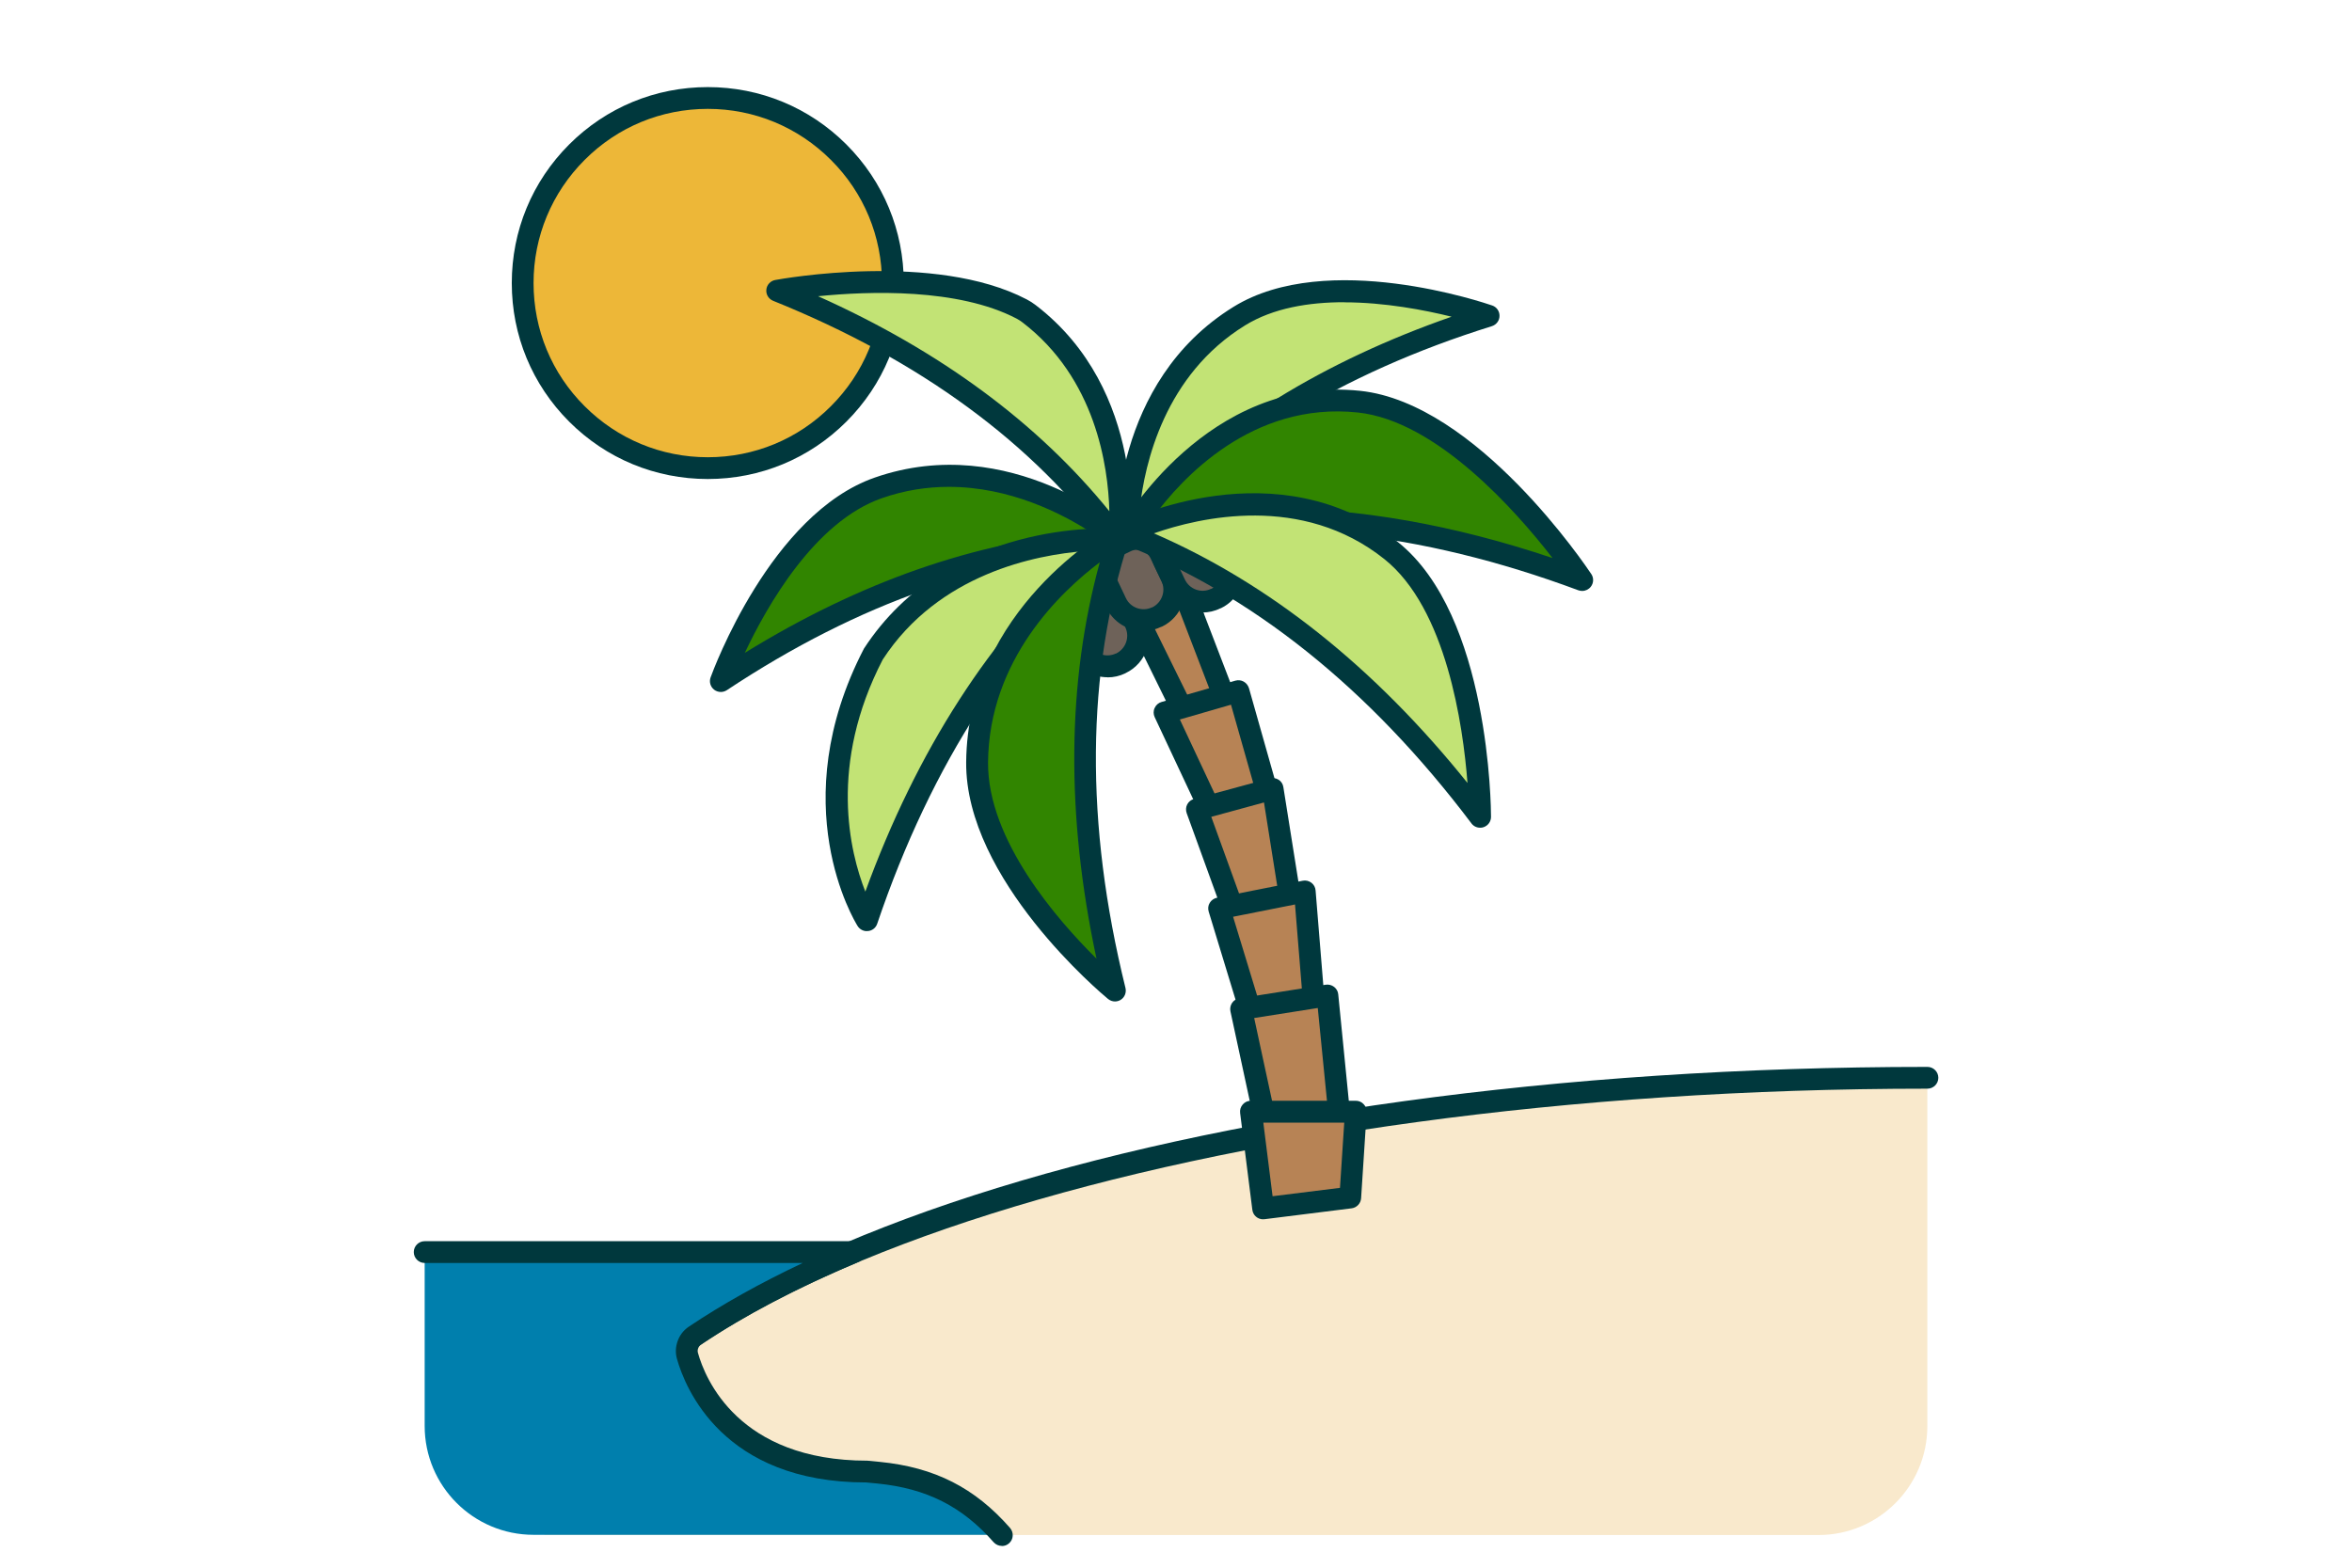
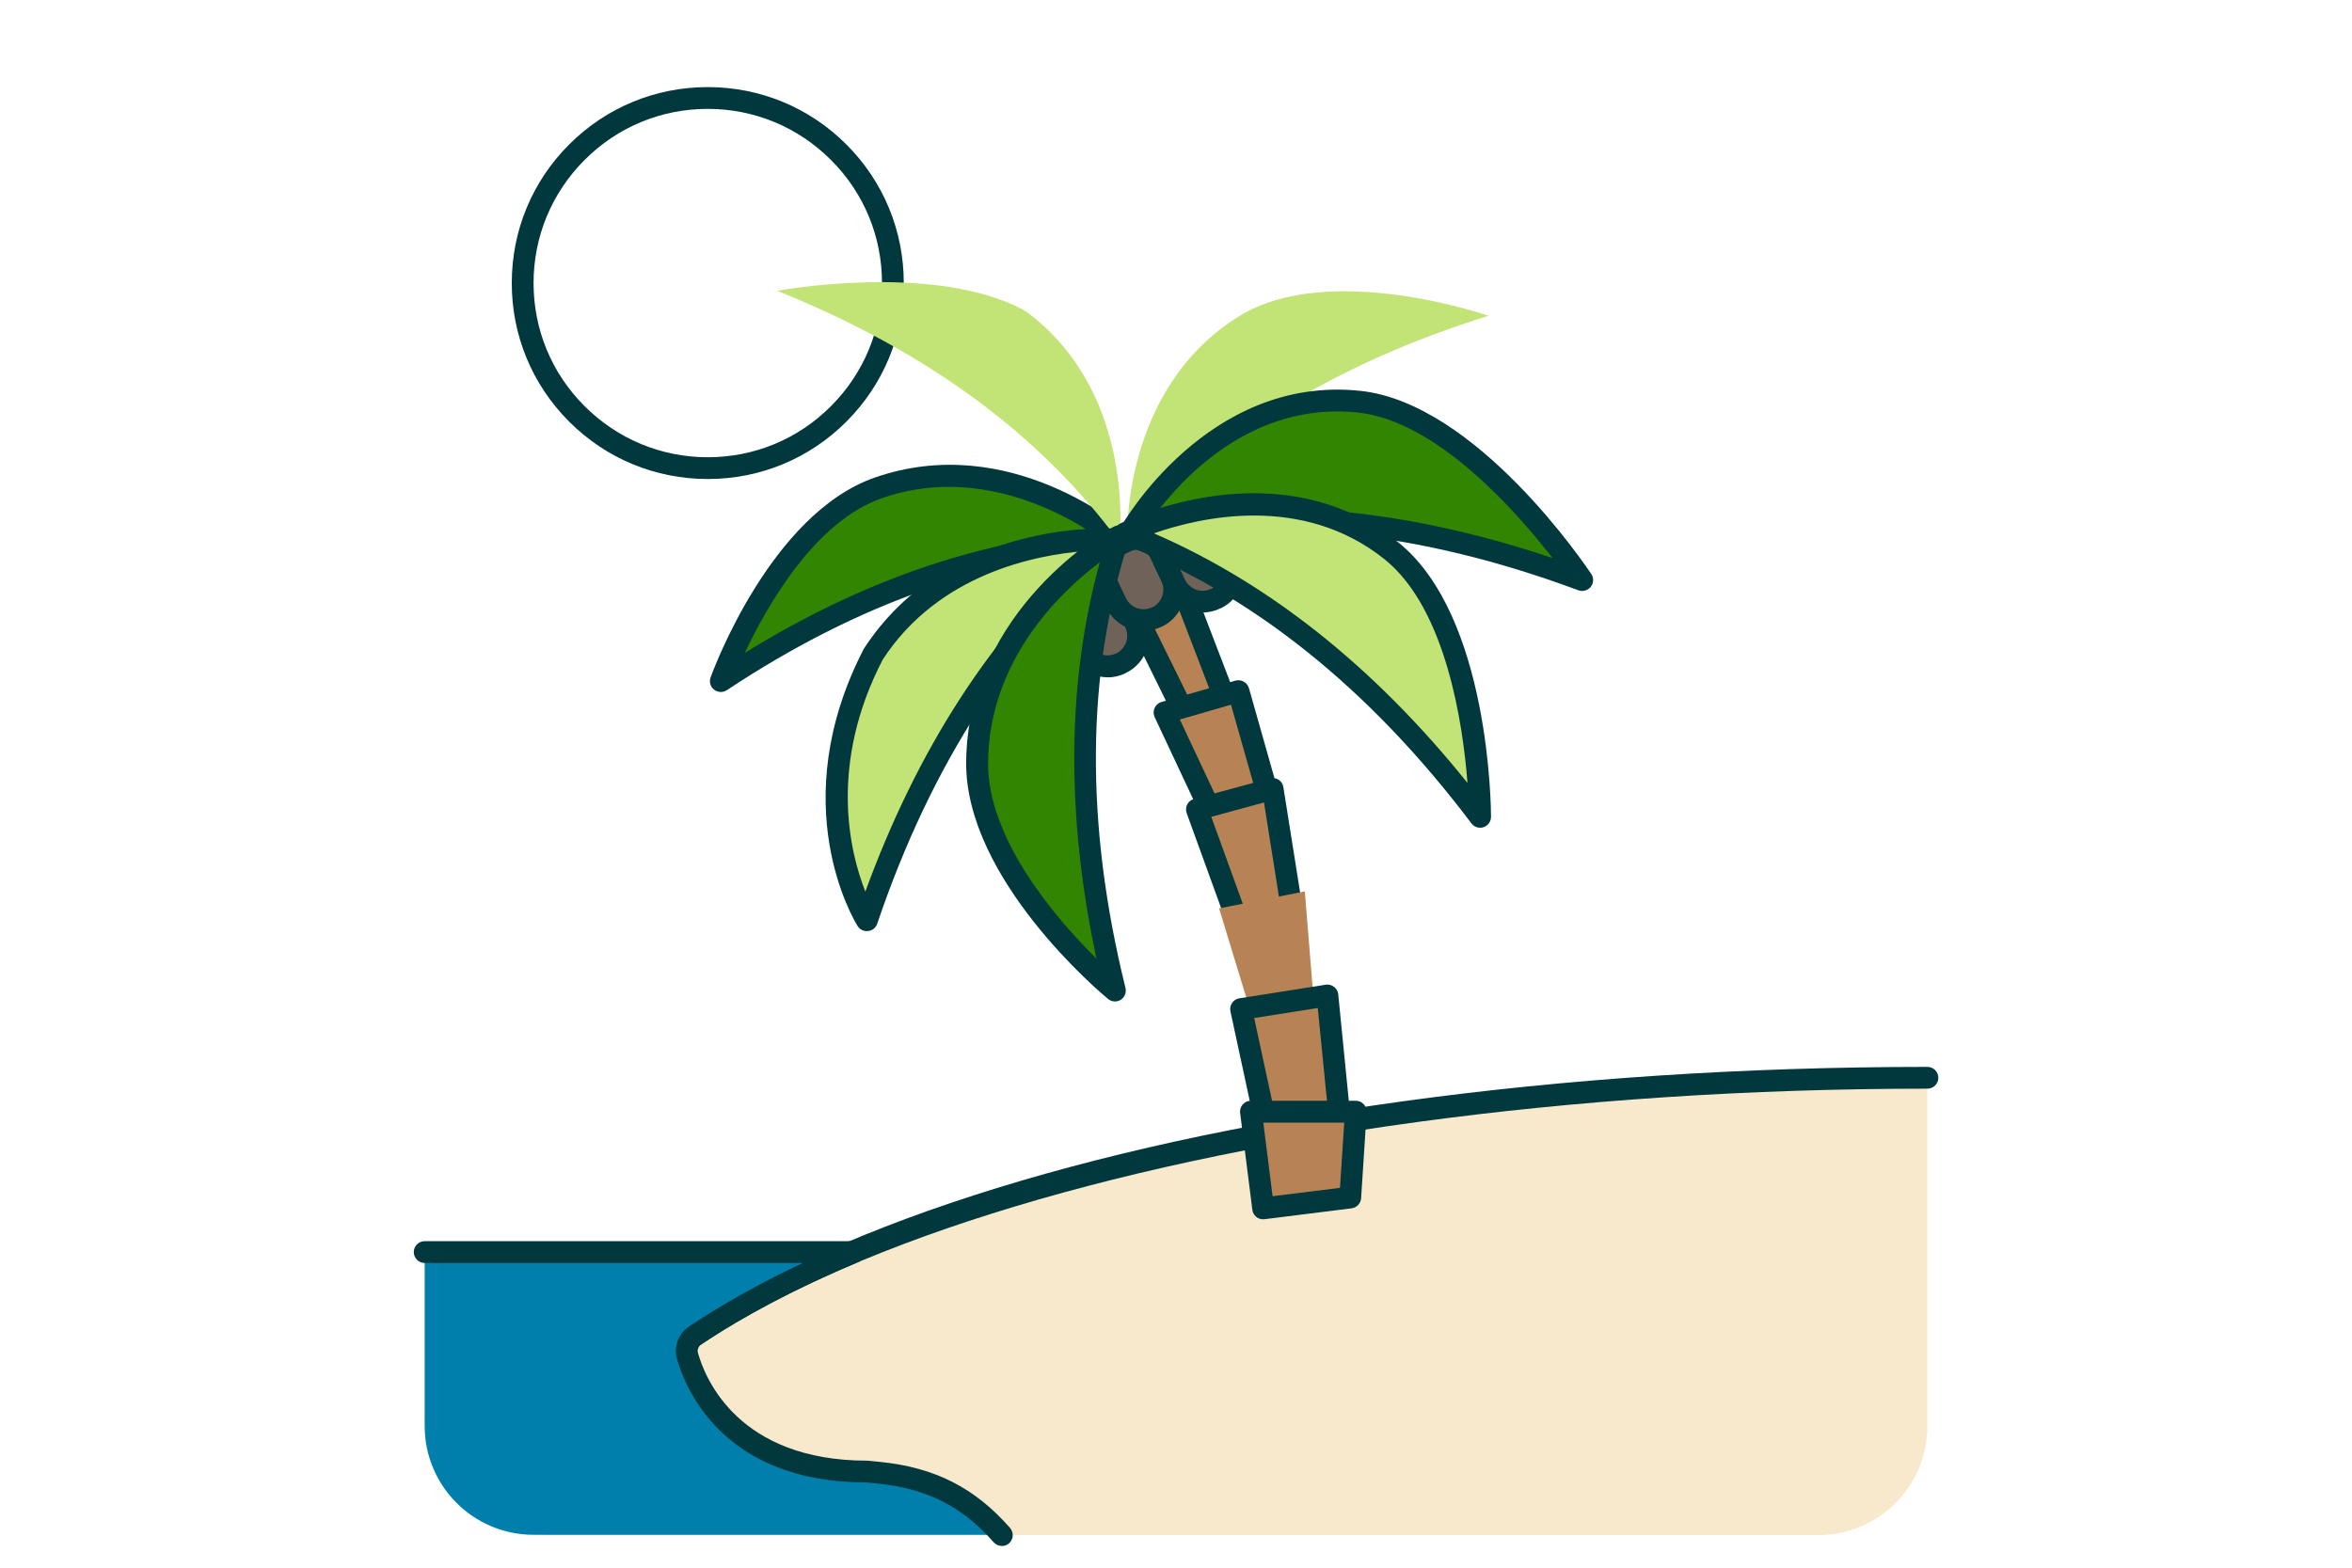
<svg xmlns="http://www.w3.org/2000/svg" width="216" height="144" viewBox="0 0 216 144" fill="none">
  <path d="M50 141C50 116.43 106.31 99 177 99V131C177 136.52 172.52 141 167 141H50Z" fill="#F9E9CC" />
  <path d="M177 99C109.33 99 54.83 116.85 50.3 139.45L177 99Z" fill="#F9E9CC" />
  <path d="M50.31 140.45C50.24 140.45 50.18 140.45 50.11 140.43C49.57 140.32 49.22 139.79 49.33 139.25C54.04 115.73 108.93 98 177.01 98C177.56 98 178.01 98.45 178.01 99C178.01 99.55 177.56 100 177.01 100C110.97 100 55.75 117.41 51.3 139.64C51.2 140.12 50.79 140.44 50.32 140.44L50.31 140.45Z" fill="#00383D" />
  <path d="M39 115H78.42C72.8 117.37 67.89 119.94 63.81 122.68C63.5 122.89 63.28 123.18 63.16 123.53C63.05 123.86 63.04 124.2 63.13 124.53C63.76 126.76 66.95 135.15 79.65 135.15L80.69 135.25C85.39 135.72 88.9 137.43 92.01 140.98H49C43.48 140.98 39 136.5 39 130.98V114.98V115Z" fill="#007FAD" />
-   <path d="M65 9C69.69 9 73.94 10.9 77.02 13.98C80.1 17.06 82 21.31 82 26C82 30.69 80.1 34.94 77.02 38.02C73.94 41.1 69.69 43 65 43C60.31 43 56.06 41.1 52.98 38.02C49.9 34.94 48 30.69 48 26C48 21.31 49.9 17.06 52.98 13.98C56.06 10.9 60.31 9 65 9Z" fill="#EDB738" />
  <path d="M65 44C60.19 44 55.67 42.13 52.27 38.73C48.87 35.33 47 30.81 47 26C47 21.19 48.87 16.67 52.27 13.27C55.67 9.87 60.19 8 65 8C69.81 8 74.33 9.87 77.73 13.27C81.13 16.67 83 21.19 83 26C83 30.81 81.13 35.33 77.73 38.73C74.33 42.13 69.81 44 65 44ZM65 10C60.73 10 56.71 11.66 53.69 14.69C50.67 17.71 49 21.73 49 26C49 30.27 50.66 34.29 53.69 37.31C56.71 40.33 60.73 42 65 42C69.27 42 73.29 40.34 76.31 37.31C79.33 34.29 81 30.27 81 26C81 21.73 79.34 17.71 76.31 14.69C73.29 11.67 69.27 10 65 10Z" fill="#00383D" />
  <path d="M101.91 49.96L105.5 48.55L109.58 56.69L106.03 58.39L101.91 49.96Z" fill="#B78355" />
  <path d="M106.03 59.39C105.66 59.39 105.3 59.18 105.13 58.83L101.01 50.39C100.89 50.14 100.88 49.85 100.98 49.59C101.08 49.33 101.29 49.12 101.55 49.02L105.14 47.61C105.62 47.42 106.17 47.63 106.4 48.09L110.48 56.23C110.6 56.47 110.62 56.75 110.53 57C110.44 57.25 110.26 57.46 110.02 57.58L106.47 59.28C106.33 59.35 106.18 59.38 106.04 59.38L106.03 59.39ZM103.28 50.49L106.49 57.06L108.23 56.23L105.01 49.81L103.28 50.49Z" fill="#00383D" />
  <path d="M104.58 57.03L108.25 53.15L113.03 65.61L109.07 66.16L104.58 57.03Z" fill="#B78355" />
  <path d="M109.07 67.16C108.69 67.16 108.34 66.95 108.17 66.6L103.68 57.47C103.5 57.09 103.56 56.64 103.85 56.34L107.53 52.46C107.77 52.21 108.11 52.1 108.45 52.17C108.79 52.24 109.07 52.47 109.19 52.79L113.97 65.25C114.08 65.53 114.05 65.85 113.9 66.12C113.75 66.38 113.48 66.56 113.18 66.6L109.22 67.16C109.22 67.16 109.13 67.16 109.08 67.16H109.07ZM105.78 57.21L109.65 65.07L111.65 64.79L107.89 54.99L105.78 57.22V57.21Z" fill="#00383D" />
  <path d="M106.95 65.45L113.74 63.49L116.77 74.18L111.73 75.64L106.95 65.45Z" fill="#B78355" />
  <path d="M111.73 76.64C111.35 76.64 110.99 76.42 110.82 76.06L106.04 65.87C105.92 65.61 105.91 65.3 106.04 65.03C106.16 64.76 106.39 64.56 106.67 64.48L113.46 62.52C113.72 62.45 113.99 62.48 114.22 62.61C114.45 62.74 114.62 62.96 114.7 63.21L117.73 73.91C117.88 74.44 117.57 74.99 117.05 75.14L112 76.6C111.91 76.63 111.81 76.64 111.72 76.64H111.73ZM108.35 66.08L112.27 74.44L115.54 73.5L113.05 64.73L108.35 66.09V66.08Z" fill="#00383D" />
  <path d="M109.93 74.35L116.89 72.46L118.65 83.53L113.49 84.19L109.93 74.35Z" fill="#B78355" />
  <path d="M113.49 85.19C113.07 85.19 112.7 84.93 112.55 84.53L108.98 74.69C108.89 74.43 108.9 74.14 109.03 73.89C109.16 73.64 109.39 73.46 109.65 73.39L116.61 71.5C116.89 71.43 117.18 71.47 117.42 71.62C117.66 71.77 117.82 72.02 117.86 72.3L119.62 83.37C119.66 83.64 119.6 83.91 119.43 84.13C119.27 84.35 119.02 84.49 118.76 84.52L113.6 85.18C113.6 85.18 113.52 85.18 113.47 85.18L113.49 85.19ZM111.24 75.03L114.16 83.09L117.5 82.66L116.08 73.71L111.24 75.03Z" fill="#00383D" />
  <path d="M111.959 83.44L119.829 81.88L120.759 93.29L115.199 94.07L111.959 83.44Z" fill="#B78355" />
-   <path d="M115.2 95.07C114.77 95.07 114.37 94.79 114.24 94.36L111 83.73C110.92 83.46 110.95 83.17 111.1 82.93C111.24 82.69 111.49 82.52 111.76 82.46L119.63 80.9C119.91 80.84 120.2 80.91 120.43 81.08C120.66 81.25 120.8 81.51 120.82 81.8L121.75 93.21C121.79 93.74 121.42 94.21 120.89 94.28L115.33 95.06C115.33 95.06 115.24 95.06 115.19 95.06L115.2 95.07ZM113.24 84.2L115.91 92.96L119.69 92.43L118.93 83.08L113.24 84.21V84.2Z" fill="#00383D" />
  <path d="M113.98 92.69L121.91 91.44L123.18 104.24L116.7 105.26L113.98 92.69Z" fill="#B78355" />
  <path d="M116.69 106.26C116.23 106.26 115.81 105.94 115.71 105.47L113 92.9C112.94 92.63 113 92.35 113.15 92.12C113.31 91.89 113.55 91.74 113.82 91.7L121.75 90.45C122.02 90.41 122.3 90.48 122.52 90.65C122.74 90.82 122.88 91.07 122.9 91.34L124.17 104.14C124.22 104.67 123.85 105.14 123.33 105.23L116.84 106.25C116.79 106.25 116.74 106.26 116.68 106.26H116.69ZM115.18 93.51L117.47 104.12L122.09 103.39L121.02 92.59L115.18 93.51Z" fill="#00383D" />
  <path d="M114.88 102.12H124.51L124 110L116 111L114.88 102.12Z" fill="#B78355" />
  <path d="M116 112C115.5 112 115.07 111.63 115.01 111.12L113.89 102.24C113.85 101.95 113.94 101.67 114.13 101.45C114.32 101.23 114.59 101.11 114.88 101.11H124.51C124.79 101.11 125.05 101.22 125.24 101.43C125.43 101.63 125.53 101.9 125.51 102.18L125 110.06C124.97 110.54 124.6 110.93 124.13 110.99L116.13 111.99C116.13 111.99 116.05 111.99 116.01 111.99L116 112ZM116.02 103.12L116.87 109.88L123.06 109.11L123.45 103.12H116.02Z" fill="#00383D" />
  <path d="M99.292 54.347L100.105 53.961C101.278 53.402 102.691 53.904 103.25 55.078L104.255 57.19C104.917 58.581 104.325 60.247 102.935 60.909L102.908 60.922C101.517 61.583 99.851 60.992 99.19 59.601L98.184 57.488C97.625 56.314 98.127 54.902 99.301 54.343L99.292 54.347Z" fill="#6E6259" />
  <path d="M101.71 62.21C100.29 62.21 98.93 61.41 98.28 60.05L97.28 57.94C96.9 57.13 96.85 56.22 97.15 55.37C97.45 54.52 98.06 53.85 98.87 53.46L99.68 53.07C100.49 52.69 101.4 52.64 102.25 52.94C103.09 53.24 103.77 53.85 104.16 54.66L105.17 56.77C106.07 58.66 105.26 60.93 103.37 61.83L103.34 61.85C102.82 62.1 102.27 62.22 101.72 62.22L101.71 62.21ZM101.12 54.74C100.92 54.74 100.72 54.78 100.54 54.87L99.73 55.26C99.4 55.42 99.15 55.69 99.03 56.03C98.91 56.37 98.93 56.74 99.08 57.07L100.08 59.18C100.5 60.07 101.58 60.45 102.47 60.03H102.5C103.39 59.59 103.77 58.52 103.35 57.63L102.34 55.52C102.18 55.19 101.91 54.95 101.57 54.82C101.42 54.77 101.27 54.74 101.11 54.74H101.12Z" fill="#00383D" />
  <path d="M102.609 50.106L103.421 49.72C104.595 49.161 106.008 49.663 106.567 50.837L107.572 52.95C108.234 54.34 107.642 56.006 106.252 56.668L106.225 56.681C104.834 57.342 103.168 56.751 102.507 55.36L101.501 53.247C100.942 52.074 101.444 50.661 102.618 50.102L102.609 50.106Z" fill="#6E6259" />
  <path d="M105.02 57.96C103.6 57.96 102.24 57.16 101.59 55.8L100.59 53.69C99.8 52.02 100.51 50.01 102.18 49.21L102.99 48.82C103.8 48.44 104.71 48.39 105.56 48.69C106.4 48.99 107.08 49.6 107.47 50.41L108.48 52.52C109.38 54.41 108.57 56.67 106.69 57.57H106.66C106.13 57.83 105.58 57.95 105.03 57.95L105.02 57.96ZM104.43 50.5C104.23 50.5 104.03 50.54 103.85 50.63L103.04 51.02C102.36 51.34 102.08 52.15 102.4 52.83L103.4 54.94C103.82 55.83 104.9 56.21 105.79 55.79H105.82C106.71 55.35 107.09 54.28 106.67 53.39L105.66 51.28C105.5 50.95 105.23 50.71 104.89 50.58C104.74 50.53 104.59 50.5 104.43 50.5Z" fill="#00383D" />
  <path d="M108.026 48.421L108.839 48.035C110.013 47.476 111.425 47.978 111.984 49.151L112.99 51.264C113.651 52.655 113.06 54.321 111.669 54.983L111.642 54.995C110.252 55.657 108.586 55.066 107.924 53.675L106.918 51.562C106.36 50.388 106.861 48.976 108.035 48.417L108.026 48.421Z" fill="#6E6259" />
  <path d="M110.44 56.27C110.01 56.27 109.58 56.2 109.17 56.05C108.21 55.71 107.45 55.02 107.01 54.11L106.01 52C105.22 50.33 105.93 48.32 107.6 47.52L108.41 47.13C109.22 46.74 110.13 46.7 110.98 47C111.83 47.3 112.5 47.91 112.89 48.72L113.89 50.83C114.33 51.74 114.38 52.77 114.04 53.73C113.7 54.68 113.01 55.45 112.1 55.88H112.07C111.55 56.14 110.99 56.26 110.44 56.26V56.27ZM109.85 48.8C109.65 48.8 109.45 48.84 109.27 48.93L108.46 49.32C107.78 49.64 107.5 50.45 107.82 51.13L108.82 53.24C109.03 53.67 109.39 54 109.84 54.16C110.29 54.32 110.78 54.3 111.21 54.09H111.24C111.67 53.87 112 53.51 112.16 53.06C112.32 52.61 112.29 52.12 112.09 51.69L111.09 49.58C110.93 49.25 110.66 49.01 110.32 48.88C110.17 48.83 110.02 48.8 109.86 48.8H109.85Z" fill="#00383D" />
  <path d="M136.71 29.01C136.71 29.01 122.12 23.92 113.82 29.03C102.97 35.72 103.52 49.47 103.52 49.47C111.52 40.23 122.58 33.41 136.71 29V29.01Z" fill="#C2E375" />
-   <path d="M103.52 50.48C103.41 50.48 103.3 50.46 103.19 50.42C102.8 50.28 102.54 49.93 102.52 49.52C102.5 48.93 102.07 35.1 113.29 28.18C121.89 22.87 136.42 27.85 137.04 28.06C137.45 28.2 137.72 28.59 137.71 29.02C137.71 29.45 137.42 29.83 137.01 29.96C123.13 34.29 112.12 41.07 104.28 50.13C104.09 50.35 103.81 50.48 103.52 50.48ZM123.44 27.76C120.21 27.76 116.93 28.29 114.34 29.89C106.98 34.43 105.12 42.53 104.67 46.74C111.96 39.1 121.58 33.18 133.31 29.09C130.84 28.48 127.17 27.77 123.44 27.77V27.76Z" fill="#00383D" />
  <path d="M66.2 62.56C66.2 62.56 71.45 48.02 80.66 44.81C92.7 40.61 103.02 49.72 103.02 49.72C90.8 50.1 78.53 54.38 66.21 62.56H66.2Z" fill="#318500" />
  <path d="M66.2 63.56C65.98 63.56 65.76 63.49 65.58 63.35C65.24 63.08 65.11 62.63 65.26 62.22C65.48 61.61 70.78 47.2 80.33 43.87C92.77 39.53 103.24 48.58 103.68 48.97C103.99 49.24 104.1 49.67 103.96 50.06C103.82 50.45 103.46 50.71 103.05 50.72C91.08 51.09 78.87 55.36 66.76 63.39C66.59 63.5 66.4 63.56 66.21 63.56H66.2ZM87.14 44.72C85.17 44.72 83.1 45.02 80.99 45.76C74.82 47.91 70.43 55.66 68.4 59.97C78.98 53.44 89.64 49.72 100.17 48.88C97.54 47.18 92.76 44.72 87.15 44.72H87.14Z" fill="#00383D" />
  <path d="M71.38 26.71C71.38 26.71 85.58 24.08 93.84 28.39C94.08 28.52 94.31 28.66 94.52 28.83C104.43 36.42 102.8 49.79 102.8 49.79C95.57 39.93 85.1 32.24 71.38 26.71Z" fill="#C2E375" />
-   <path d="M102.8 50.79C102.49 50.79 102.18 50.64 101.99 50.38C94.91 40.72 84.48 33.06 71 27.63C70.59 27.46 70.33 27.05 70.38 26.6C70.42 26.16 70.76 25.8 71.19 25.72C71.79 25.61 85.83 23.08 94.29 27.5C94.58 27.65 94.86 27.83 95.12 28.03C105.36 35.88 103.85 49.34 103.78 49.91C103.73 50.32 103.44 50.65 103.04 50.76C102.96 50.78 102.87 50.79 102.79 50.79H102.8ZM75.13 27.21C86.32 32.22 95.3 38.84 101.88 46.96C101.77 42.79 100.61 34.75 93.91 29.62C93.74 29.49 93.56 29.37 93.37 29.27C87.98 26.45 79.79 26.74 75.13 27.21Z" fill="#00383D" />
  <path d="M145.3 53.28C145.3 53.28 135.18 37.99 124.81 36.89C111.24 35.45 103.8 48.88 103.8 48.88C116.63 46.29 130.46 47.76 145.3 53.28Z" fill="#318500" />
  <path d="M145.3 54.28C145.18 54.28 145.07 54.26 144.95 54.22C130.36 48.79 116.58 47.33 104 49.87C103.62 49.95 103.23 49.79 103 49.48C102.77 49.17 102.74 48.75 102.93 48.4C103.01 48.26 110.86 34.41 124.92 35.9C135.64 37.04 145.71 52.09 146.14 52.73C146.38 53.09 146.36 53.56 146.09 53.9C145.9 54.14 145.61 54.28 145.31 54.28H145.3ZM116.33 46.66C124.71 46.66 133.49 48.2 142.58 51.26C139.24 46.95 131.94 38.66 124.7 37.89C114.99 36.86 108.5 43.97 105.92 47.49C109.31 46.94 112.78 46.67 116.32 46.67L116.33 46.66Z" fill="#00383D" />
  <path d="M135.93 75.03C135.93 75.03 135.93 57.09 127.77 50.58C117.11 42.06 103.33 48.98 103.33 48.98C115.53 53.71 126.4 62.39 135.93 75.03Z" fill="#C2E375" />
  <path d="M135.93 76.03C135.62 76.03 135.32 75.89 135.13 75.63C125.75 63.2 114.93 54.55 102.96 49.91C102.59 49.77 102.34 49.42 102.32 49.03C102.3 48.63 102.52 48.27 102.87 48.09C103.46 47.8 117.35 40.99 128.39 49.8C136.82 56.53 136.93 74.28 136.93 75.03C136.93 75.46 136.66 75.84 136.25 75.98C136.15 76.02 136.04 76.03 135.93 76.03ZM105.97 48.99C116.57 53.59 126.24 61.29 134.77 71.92C134.36 66.6 132.82 55.9 127.14 51.36C119.57 45.31 110.17 47.52 105.97 48.99Z" fill="#00383D" />
  <path d="M79.61 84.53C79.61 84.53 73 74 80.23 60.04C87.67 48.61 102.37 49.56 102.37 49.56C92.27 57.88 84.68 69.54 79.61 84.54V84.53Z" fill="#C2E375" />
  <path d="M79.61 85.53C79.27 85.53 78.95 85.36 78.76 85.06C78.48 84.61 71.93 73.88 79.34 59.58C87.06 47.71 101.82 48.52 102.44 48.56C102.85 48.59 103.2 48.86 103.33 49.25C103.46 49.64 103.33 50.07 103.01 50.33C93.1 58.49 85.55 70.11 80.56 84.85C80.44 85.22 80.11 85.48 79.73 85.52C79.69 85.52 79.65 85.52 79.61 85.52V85.53ZM99.61 50.62C95.15 50.97 86.22 52.68 81.07 60.58C76.07 70.23 78.04 78.27 79.47 81.9C84.2 68.93 90.96 58.43 99.61 50.61V50.62Z" fill="#00383D" />
  <path d="M102.4 90.99C102.4 90.99 89.65 80.45 89.74 70.02C89.86 56.38 102.76 49.26 102.76 49.26C98.73 61.71 98.61 75.62 102.41 90.99H102.4Z" fill="#318500" />
  <path d="M102.4 91.99C102.17 91.99 101.95 91.91 101.76 91.76C101.22 91.32 88.64 80.79 88.73 70.01C88.85 55.94 101.72 48.69 102.26 48.39C102.62 48.19 103.06 48.23 103.38 48.49C103.7 48.75 103.82 49.18 103.69 49.57C99.74 61.78 99.63 75.64 103.36 90.75C103.46 91.17 103.29 91.61 102.92 91.84C102.76 91.94 102.57 91.99 102.39 91.99H102.4ZM101 51.65C97.42 54.34 90.82 60.59 90.74 70.03C90.68 77.16 97.12 84.52 100.7 88.06C97.88 74.89 97.98 62.67 101 51.65Z" fill="#00383D" />
  <path d="M92 142C91.72 142 91.45 141.88 91.25 141.66C88.38 138.38 85.09 136.72 80.59 136.27L79.55 136.17H79.54C66.38 136.17 62.92 127.48 62.17 124.82C62.02 124.29 62.04 123.74 62.22 123.22C62.41 122.66 62.77 122.19 63.26 121.86C66.3 119.82 69.8 117.86 73.72 116.01H39C38.45 116.01 38 115.56 38 115.01C38 114.46 38.45 114.01 39 114.01H78.42C78.9 114.01 79.31 114.35 79.4 114.81C79.49 115.28 79.25 115.75 78.81 115.93C73.23 118.28 68.37 120.83 64.37 123.52C64.25 123.6 64.16 123.72 64.11 123.87C64.06 124 64.06 124.14 64.1 124.28C64.75 126.6 67.79 134.17 79.65 134.17L80.79 134.28C85.84 134.78 89.53 136.66 92.76 140.35C93.12 140.77 93.08 141.4 92.67 141.76C92.48 141.93 92.25 142.01 92.01 142.01L92 142Z" fill="#00383D" />
</svg>